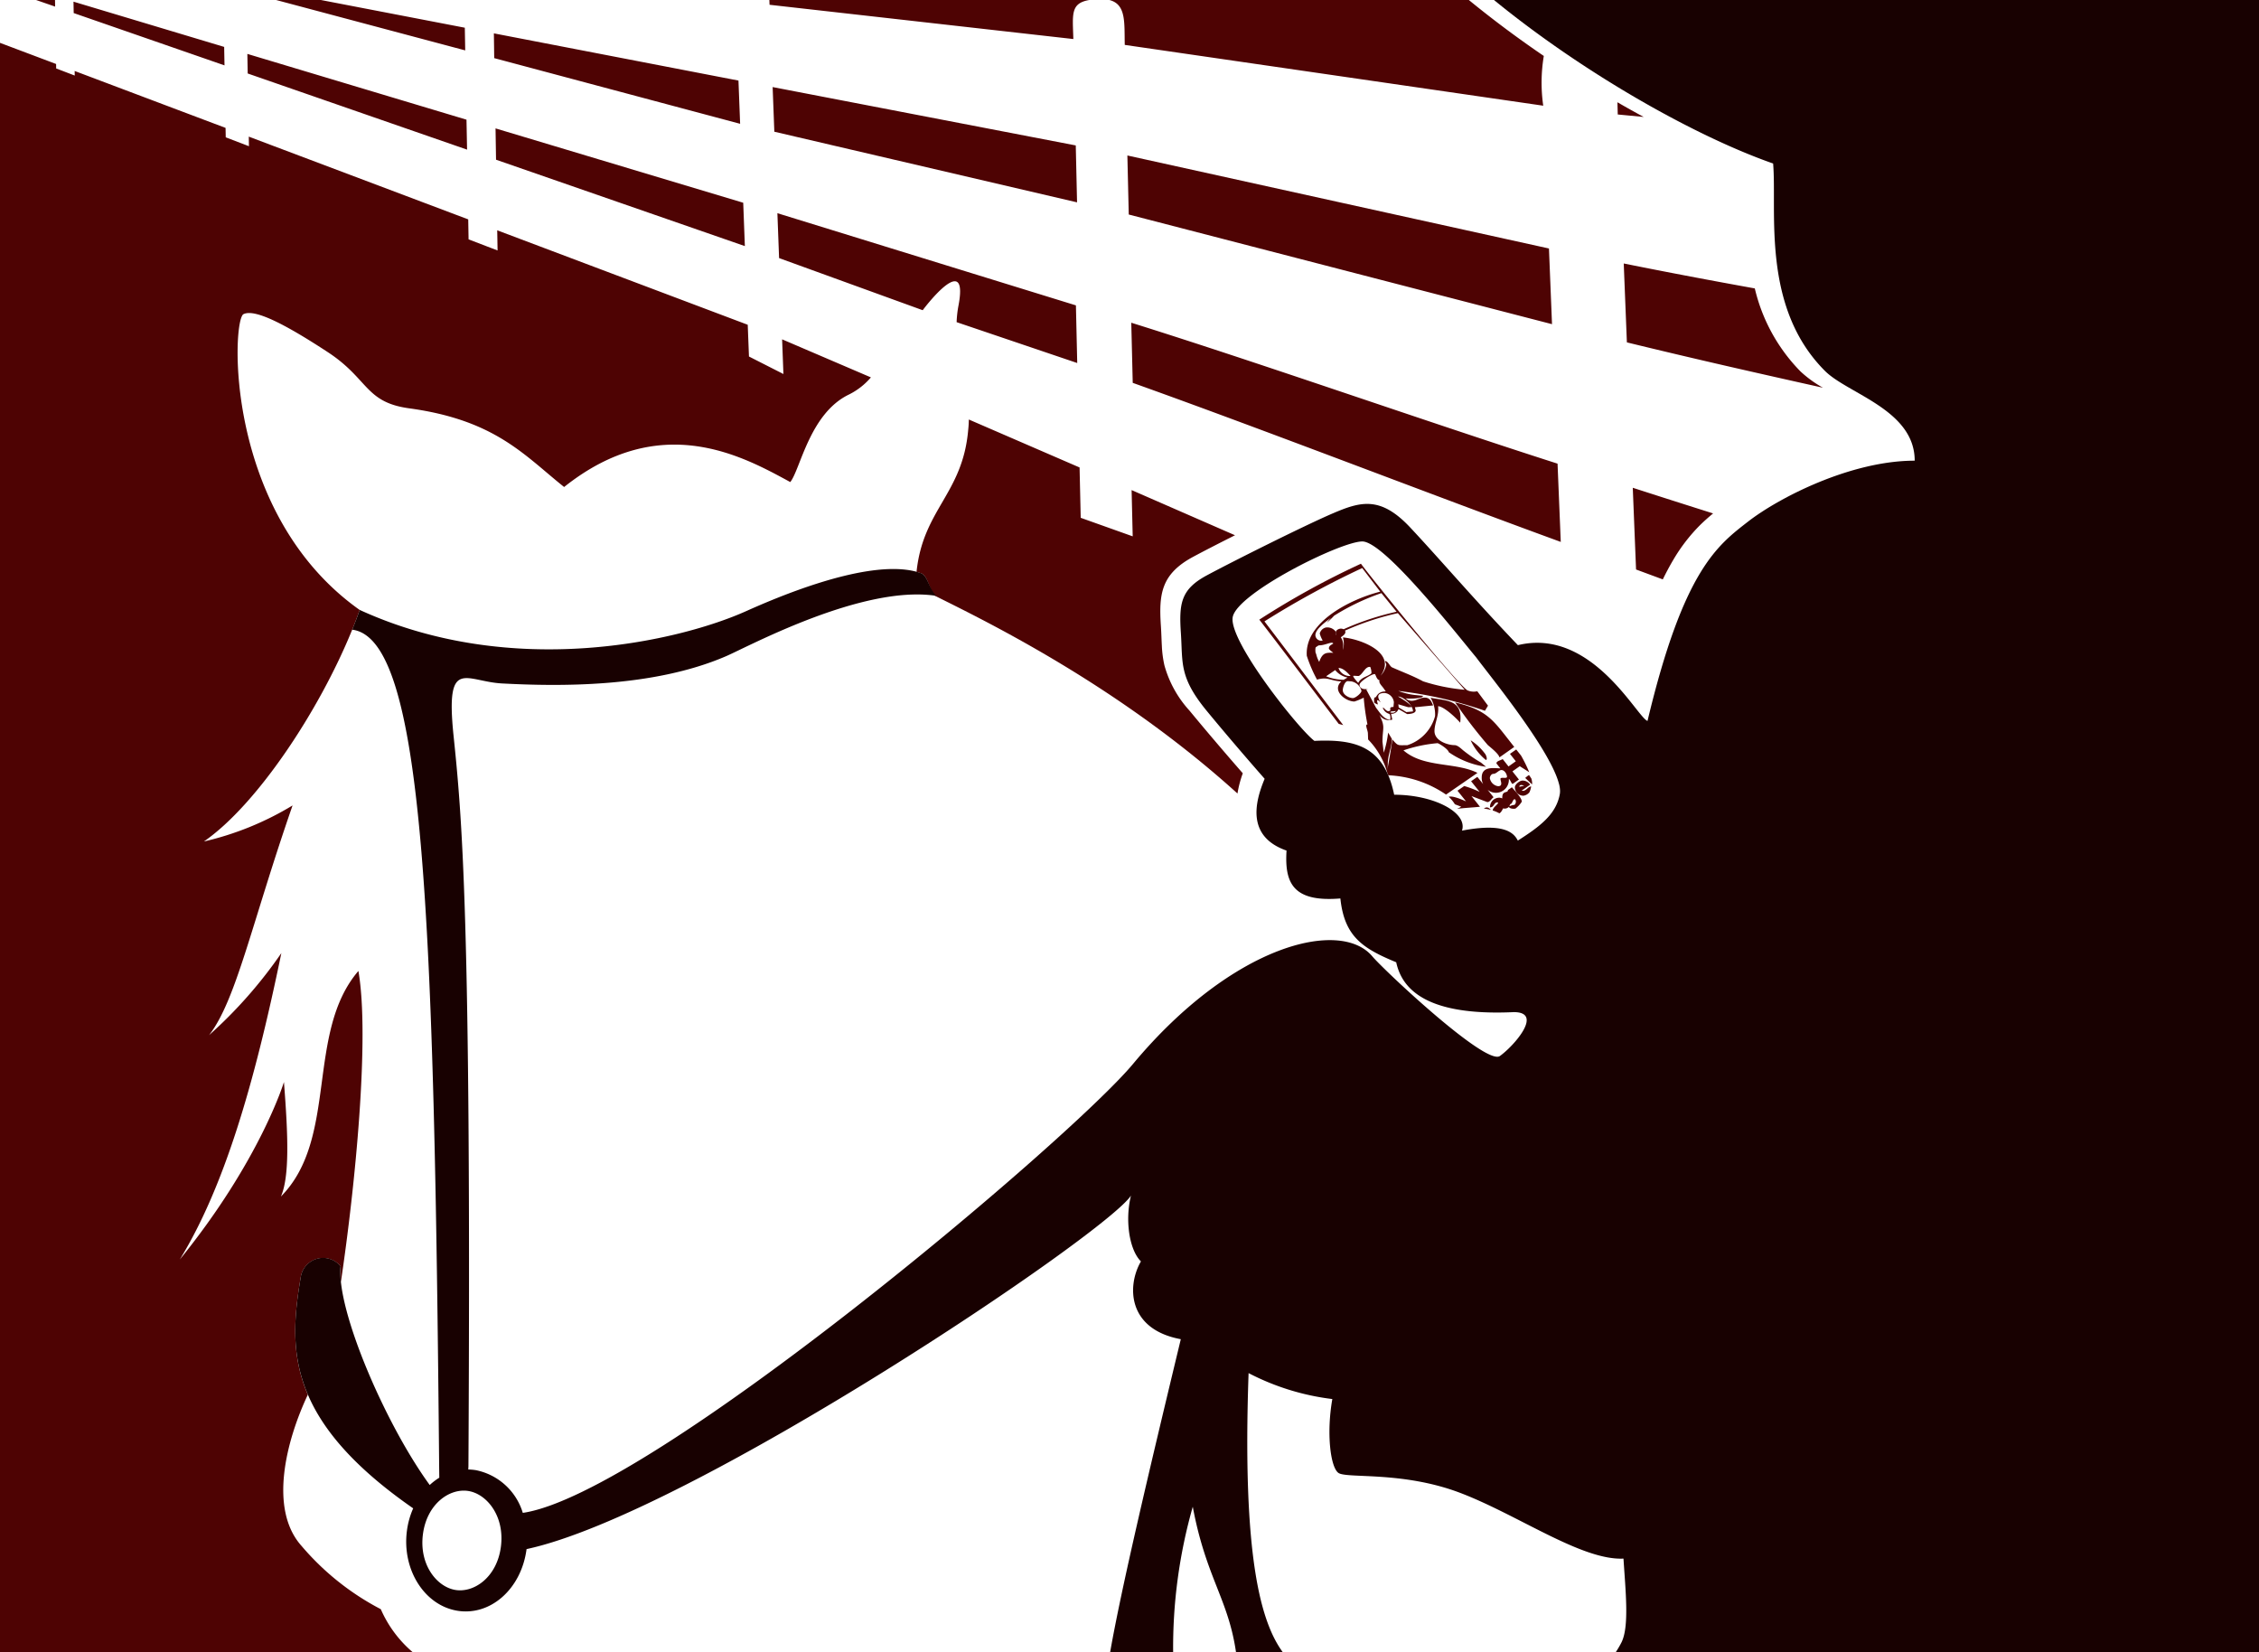
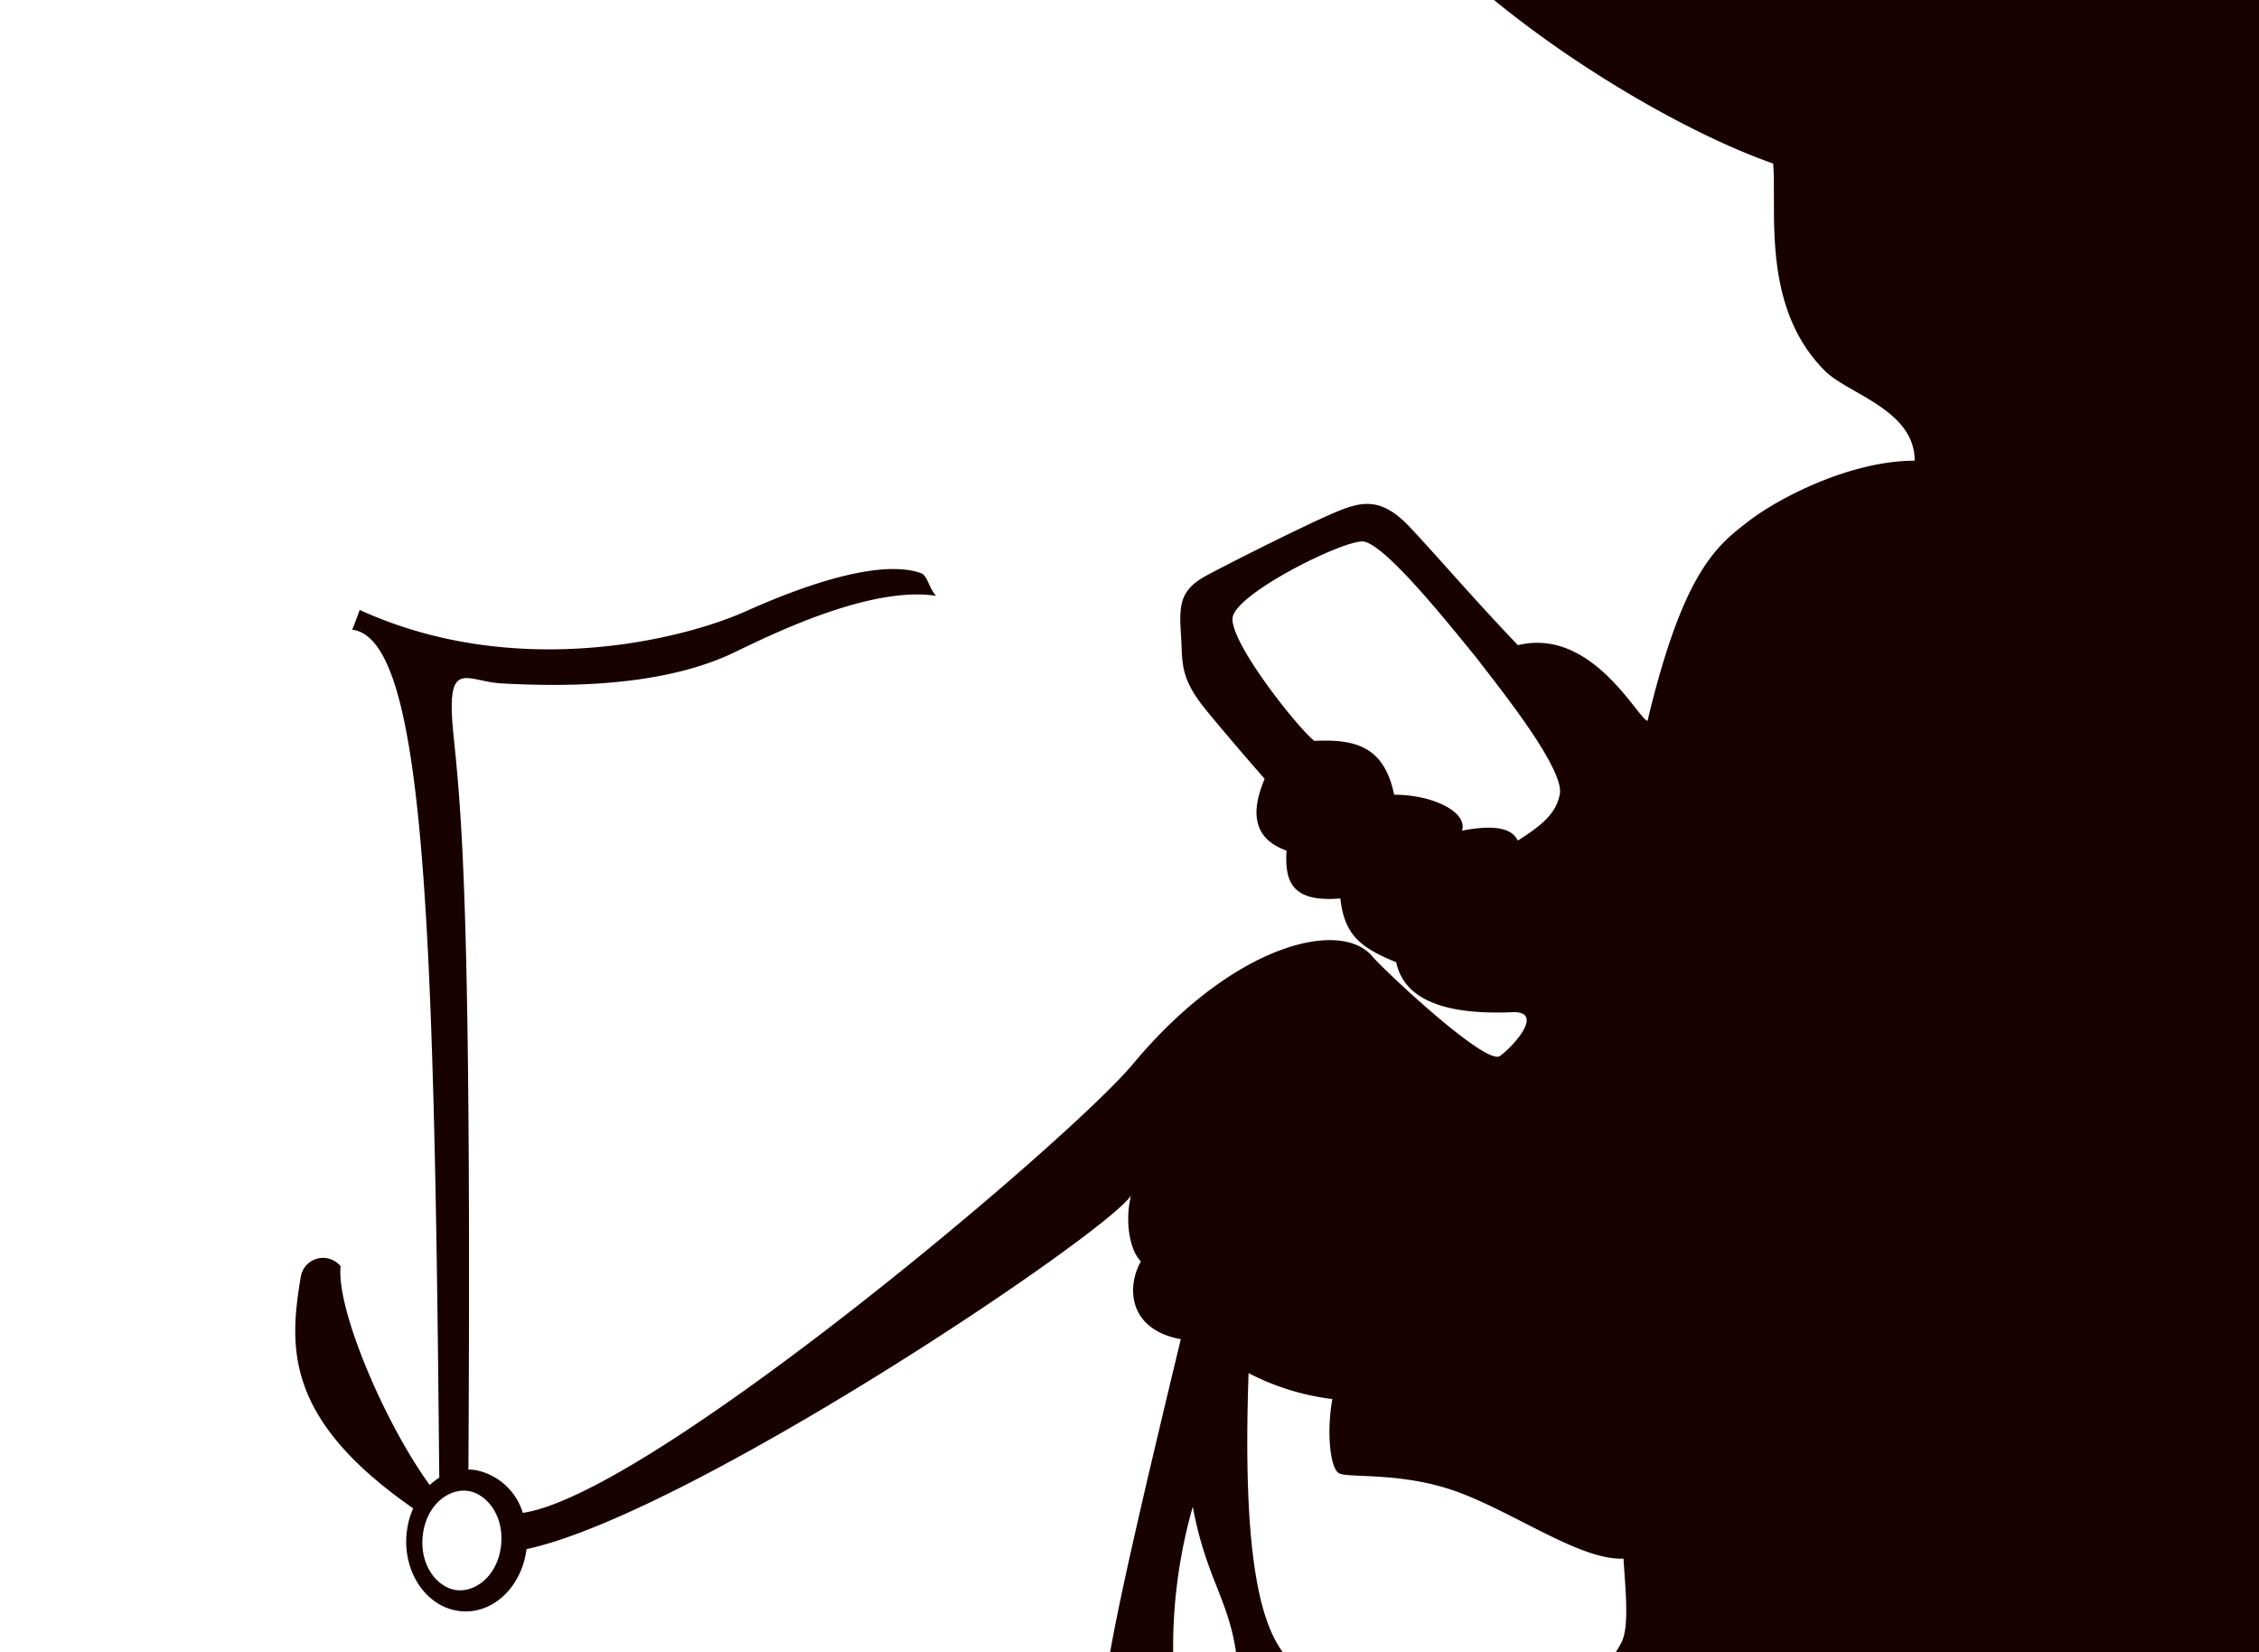
<svg xmlns="http://www.w3.org/2000/svg" viewBox="0 0 154.821 113.229">
  <defs>
    <style>
      .cls-1, .cls-2 {
        fill: #4e0303;
      }

      .cls-1, .cls-3 {
        fill-rule: evenodd;
      }

      .cls-3 {
        fill: #180101;
      }
    </style>
  </defs>
  <title>pasture [Converted]</title>
  <g id="Foreground">
    <g>
-       <path class="cls-1" d="M100.868,57.995l20.459,6.317.09,3.95-8.266-2.8a7.57,7.57,0,0,1,.132-1.158c.585-3.116-1.359-1.1-2.457.339l-9.842-3.571Zm-.326-8.643,20.775,4,.088,3.9-20.747-4.84ZM153.956,65.6l-29.008-7.514-.094-4.045,28.893,6.373Zm.6,14.921c-9.043-3.3-20.279-7.664-29.335-10.9l-.1-4.12c9.015,2.824,20.211,6.773,29.215,9.657Zm4.316-19.08c3.118.629,6.087,1.186,8.983,1.709a12.037,12.037,0,0,0,3.133,5.691,7.932,7.932,0,0,0,1.539,1.115c-4.317-.961-8.706-1.952-13.439-3.108ZM79.6,53.64,64.565,48.421l-.023-1.341L79.56,51.587Zm1.951-1.456,16.975,5.095.112,2.971L81.585,54.33Zm-.114-6.512L98.2,48.907l.114,2.962-16.854-4.5ZM52.626,43.5l10.326,3.1.023,1.266L52.64,44.281ZM161.55,83.09l-1.834-.679-.225-5.6c1.884.609,3.714,1.192,5.506,1.758-.306.253-.6.511-.9.806a11.885,11.885,0,0,0-1.821,2.362C162.037,82.141,161.793,82.591,161.55,83.09ZM160.239,51.4l-1.777-.169-.022-.837Q159.345,50.917,160.239,51.4Zm-36.621-8.015h24.637c1.694,1.386,3.394,2.647,5.139,3.836a11.1,11.1,0,0,0-.039,3.408l-28.68-4.166C124.639,44.95,124.787,43.68,123.618,43.386Zm-23.3,0h21.933c-1.312.221-1.147.986-1.1,2.676L100.33,43.713Zm-33.809,0h3.067l9.869,1.9.028,1.554Zm-16.45,0h1.3l.008.453Zm63.927,28.747,7.592,3.287.078,3.45,3.563,1.27-.075-3.169,7.086,3.094c-1.175.591-2.229,1.134-2.873,1.481-2.2,1.183-2.351,2.562-2.206,4.74.034.509.042.951.066,1.363a7.436,7.436,0,0,0,.177,1.336,7.61,7.61,0,0,0,1.719,3.1c1.458,1.77,2.994,3.54,3.651,4.292a7.48,7.48,0,0,0-.364,1.386c-8.218-7.44-17.232-11.8-20.755-13.559-.437-.595-.447-1.27-.9-1.524l-.341-.109c.449-4.288,3.153-5.328,3.539-9.707C113.972,72.605,113.985,72.363,113.988,72.133Zm-66.4-25.811,3.848,1.45.005.306,1.272.486-.005-.313,10.342,3.9.012.647,1.59.608-.011-.656,15.04,5.67.024,1.37,1.987.76-.024-1.381,17.169,6.473.085,2.175,2.361,1.2-.09-2.377,6.086,2.608a4.759,4.759,0,0,1-1.515,1.179c-2.684,1.3-3.318,5.122-4.011,5.994-3.186-1.728-8.864-4.954-15.5.339-2.743-2.19-4.72-4.586-10.618-5.392-3.038-.415-2.773-2.013-5.575-3.848s-4.985-3-5.781-2.605-1.357,13.667,7.964,20.27c-.157.443-.329.9-.515,1.354-2.259,5.562-6.538,12.007-10.162,14.512a20.7,20.7,0,0,0,6.076-2.47c-2.8,8.065-3.864,13.357-5.723,15.741a31.377,31.377,0,0,0,4.955-5.624c-1.888,9.162-3.953,16.09-6.961,21,5.516-6.8,7.138-12.162,7.138-12.162.295,3.725.383,6.493-.207,7.843,3.953-3.989,1.681-11.22,5.31-15.456.79,4.551-.223,14.773-1.2,21.314a5.3,5.3,0,0,1-.019-1.072,1.548,1.548,0,0,0-2.733.744c-.436,2.6-.721,5.226.487,8.05-1.489,3.155-2.689,7.842-.434,10.362a18.084,18.084,0,0,0,5.434,4.337,8.159,8.159,0,0,0,2.207,2.964H47.589Z" transform="translate(-47.589 -43.386)" />
-       <path class="cls-2" d="M152.588,97.14l-.47-.446c.068-.048.191-.176.271-.191l.151.231a1.263,1.263,0,0,1,.055.3Zm-.538.086c-.237-.088-.333-.033-.333.075Zm.475.053a1.254,1.254,0,0,1-.122.407.65.65,0,0,1-.4.227.581.581,0,0,1-.591-.577c0-.2.329-.461.523-.461a.626.626,0,0,1,.523.282l-.581.408C152.184,97.646,152.294,97.279,152.525,97.279Zm-8.2-5.439-.225.008-.677-.2.027.218.524.316.451-.043c.031-.384-.626-1.024-1.025-1.024C143.635,91.239,144.327,91.675,144.327,91.84ZM138,87.609c-.062,0-.182.1-.236.135-.046.086-.023.448.02.426a2.038,2.038,0,0,0,.217.575c.235-.69.529-.627.963-.627-.116-.093-.3-.233-.3-.292,0-.194.163-.246.3-.341C138.886,87.313,138.427,87.609,138,87.609Zm4.876,4.6c.2.052.367-.019.367-.107C143.1,92.149,142.873,92.095,142.873,92.212Zm-3.258-1.521c0,.309.433.535.694.535.175,0,.585-.342.585-.495a.877.877,0,0,0-.706-.651l-.227-.016C139.738,90.064,139.614,90.539,139.614,90.69Zm.532-.981c-.209-.22-.5-.548-.826-.548A.813.813,0,0,0,140.146,89.709Zm-.379-3.105c.106.2-.153.359-.289.453a1.01,1.01,0,0,1,.163.653l-.019.216a1.557,1.557,0,0,0,0-.858c1.165.094,3.746,1.034,2.583,2.618a1.461,1.461,0,0,0,.389-.744c-.037-.181-.12-.253-.079-.253.2,0,.324.364.479.433.719.321,1.394.563,2.12.954a12.859,12.859,0,0,0,2.853.578l-4.58-5.25A18.857,18.857,0,0,0,139.768,86.6Zm-.091,3.365.264-.153a1.45,1.45,0,0,1-.847-.51l-.623.425A3.236,3.236,0,0,0,139.677,89.969Zm1,.208c.226-.409.616-.4.9-.648a1.057,1.057,0,0,0-.081-.439c-.343-.04-.479.447-.768.612-.051.029-.4-.029-.4.009C140.32,89.794,140.614,90.117,140.673,90.177Zm2.41,1.654.029-.319a.709.709,0,0,0-.625-.636c-.78,0-.3.582-.3.625s-.085-.132-.214-.128c-.041,0,.041.272.045.282-.044.015-.258-.094-.258-.145,0-.115-.037-.336.078-.336.1,0,.122-.406.72-.406l-.152-.215c-.1-.15-.36-.375-.274-.55-.221-.036-.262-.424-.335-.424-.22,0-1.038.52-1.038.73,0,.233.224.3.358.3.255,0,.252.008.1.024l.672,1.255c.252.32.509.775.963.83.054-.189,0-.385-.062-.412a.653.653,0,0,1-.421-.374c-.049-.2.192.189.348.189C143.073,92.117,142.648,91.831,143.083,91.831Zm-.427,4.5a5.312,5.312,0,0,0-1.31-2.27l-.015-.418c0-.2-.231-.63-.029-.609a15.808,15.808,0,0,1-.258-1.838,3.919,3.919,0,0,1-.636.264c-.609,0-1.573-.744-.9-1.378-.8-.046-.9-.332-1.664-.123a9.54,9.54,0,0,1-.7-1.628c-.165-2.339,3.062-3.905,5.033-4.4l-1.236-1.617a60.893,60.893,0,0,0-6.7,3.655c1.807,2.365,3.593,4.746,5.4,7.109l-.31-.087c-1.816-2.378-3.613-4.771-5.441-7.141a56.052,56.052,0,0,1,6.964-3.832c.947,1.275,6.638,8.267,7.292,8.673a1.082,1.082,0,0,0,.681.066l.735.988-.209.35a27.84,27.84,0,0,0-5.939-1.36,4.718,4.718,0,0,0,1.283.292l.4.043c.087.193-1.036.22-1.192.169.485.414.876-.047,1.31-.047.362,0,.461.248.584.536l-1.246.124.053.214c0,.224-.446.254-.587.254l-.59-.343a.5.5,0,0,1-.512.323l.086.4a.769.769,0,0,1-.937-.42c.5.947.264.932.264,1.944l.087.743a6.819,6.819,0,0,0,.3-1.378l.255.429c0,.575-.278,1.1-.278,1.712a2.522,2.522,0,0,1-.043.442c.162-.78.333-1.925.36-2.109.4.464.363.39,1.024.39a2.88,2.88,0,0,0,1.9-1.994,2.264,2.264,0,0,0-.308-1.257c1.039.217,2.227.088,2.03,1.71-.268-.309-1.08-1.095-1.515-1.132.073.645-.247,1.143-.247,1.712,0,.661.907.957,1.368.957.225,0,.454.241.618.374a10.046,10.046,0,0,0,1.2.821l.349.29a5.881,5.881,0,0,1-2.554-1c-.055-.231-.7-.619-.775-.619a9.84,9.84,0,0,0-2.333.492c1.388,1.209,3.559.789,5.073,1.544l-2.155,1.486a7.593,7.593,0,0,0-3.957-1.323Zm-4.141-10.271a2.171,2.171,0,0,1,.3-.342c-.74.526-1.083.9-1.083,1.2a.394.394,0,0,0,.5.36,1.858,1.858,0,0,1-.2-.48.563.563,0,0,1,.425-.411.723.723,0,0,1,.655.264l0,.246c.059,0-.053-.167.068-.3a.42.42,0,0,1,.486-.089,18.813,18.813,0,0,1,3.63-1.2l-1.041-1.275a15.586,15.586,0,0,0-3.238,1.545A4.651,4.651,0,0,1,138.515,86.063Zm11.831,9.229c-.045-.242-.6-.675-.794-.843a31.943,31.943,0,0,1-2.241-2.925c2.323.564,2.633,1.275,4.051,3.051Zm-1.961-1.166a3.714,3.714,0,0,1,1,.951c.068.111.157.389.027.389A3.741,3.741,0,0,1,148.385,94.125Zm2.638,4.519a1.033,1.033,0,0,1,.359-.1c.165-.175.063-.386.014-.386-.151,0-.157.332-.308.332Zm-.712-.594a.579.579,0,0,1,.231.053c-.03-.59.387-.327.387-.574l.272-.19c.135.17.679.71.679.986a1.845,1.845,0,0,1-.437.476c-.244.04-.443-.044-.443-.124a.4.4,0,0,1-.4.107c-.124.248-.186.3-.257.34a2.634,2.634,0,0,0-.455-.195c0-.22.369-.412.369-.545-.3-.059-.247.332-.557.332A.637.637,0,0,1,150.311,98.05Zm-.533.845a3.755,3.755,0,0,0-.5-.1C149.517,98.634,149.65,98.756,149.778,98.9Zm.721-2.74c-.209,0-.36.264-.569.264-.143,0-.241.173-.241.3a.672.672,0,0,0,.567.546c.358,0,.159-.37.159-.5,0-.158.45.012.45-.146C150.865,96.419,150.695,96.156,150.5,96.156Zm-3.051,2.656a1.639,1.639,0,0,0,.278-.142L147.3,98.5a2.475,2.475,0,0,0-.422-.515c.3-.091.986.236,1.184.312l-.583-.728.462-.32a7.213,7.213,0,0,1,1.053.4l-.583-.728.428-.3.4.5a.918.918,0,0,1-.1-.457c0-.807.868-.627,1.276-.627l-.268-.336c0-.175.286-.2.428-.3l.4.507.5-.355-.4-.508.428-.3.333.419a9.847,9.847,0,0,1,.559,1.139l-.65-.413-.5.355.444.559-.429.3c-.087,0-.175-.33-.262-.33a.886.886,0,0,1-1.456.73l.409.514c-.154.107-.287.388-.462.32l-1.052-.4.583.731C148.483,98.727,148,98.744,147.448,98.812Z" transform="translate(-47.589 -43.386)" />
      <path class="cls-3" d="M148.745,88.417c-1.367-1.64-6.287-7.927-7.79-7.927s-8.61,3.553-8.883,5.193,4.51,7.653,5.6,8.473c2.87-.137,4.783.41,5.467,3.69,2.733,0,5.057,1.23,4.647,2.46,2.87-.547,3.553.137,3.827.683,1.5-.957,2.6-1.777,2.87-3.143a1.291,1.291,0,0,0,.023-.3,2,2,0,0,0-.085-.492C153.788,94.716,149.83,89.864,148.745,88.417ZM81.918,149.379c.273-2.089-.954-3.615-2.229-3.821s-2.841.871-3.114,2.961.954,3.615,2.229,3.821S81.646,151.469,81.918,149.379Zm-4.231-5.471c-.344-37.773-1.021-56.755-5.961-57.373q.279-.687.515-1.354c10.53,4.824,21.945,2.122,26.488.083s9.421-3.552,12.022-2.587c.448.253.459.929.991,1.538-5.036-.768-12.833,3.463-14.384,4.134C92.3,90.536,85.81,90.42,82.005,90.221c-2.511-.132-3.893-1.867-3.333,3.561s1.234,12.22,1.021,50.085l-.011.219a3.562,3.562,0,0,1,.522.045,4.228,4.228,0,0,1,3.215,2.926c8.755-1.275,37.476-25.547,41.819-30.76,6.833-8.2,14.213-9.977,16.4-7.38.812.964,7.79,7.517,8.747,6.833s3.007-3.007.957-3.007c-5.877.273-7.653-1.5-8.063-3.417-2.323-.957-3.553-1.777-3.827-4.373-3.28.273-3.827-1.093-3.69-3.28-2.733-.957-2.187-3.28-1.5-4.92,0,0-2.05-2.323-3.963-4.647s-1.64-3.28-1.777-5.33,0-3.007,1.777-3.963,6.7-3.417,8.61-4.237,3.28-1.23,5.33.957,4.373,4.92,7.38,8.063c5.057-1.23,8.166,4.954,8.883,5.193,2.46-10.318,4.783-12.027,6.9-13.667s7.038-4.168,11.412-4.168c0-3.485-4.578-4.578-6.15-6.15-4.382-4.382-3.28-10.933-3.553-14.213-5.467-1.913-13.12-6.287-19.133-11.207h52.435V156.614H158.318a6.937,6.937,0,0,0,.4-.683c.547-1.093.273-3.553.137-5.74-2.87.137-7.243-3.007-11.207-4.51s-7.79-.957-8.337-1.367-.82-2.733-.41-5.057a16.812,16.812,0,0,1-5.74-1.777c-.447,12.681.858,17.1,2.349,19.133H132.3c-.523-3.642-2.066-5.149-2.964-9.977a35.209,35.209,0,0,0-1.345,9.977h-4.32c.765-4.368,2.676-12.454,4.845-21.457-3.69-.683-3.69-3.69-2.733-5.33-.82-.82-1.093-2.87-.683-4.51-1.718,2.642-30.27,21.835-41.423,24.224-.355,2.728-2.471,4.59-4.733,4.226s-3.814-2.816-3.467-5.478a5.537,5.537,0,0,1,.43-1.541c-8.8-6.109-8.517-11.02-7.708-15.847a1.548,1.548,0,0,1,2.733-.744c-.3,3,3.083,10.845,6.108,14.991a4.259,4.259,0,0,1,.656-.5Z" transform="translate(-47.589 -43.386)" />
    </g>
  </g>
</svg>